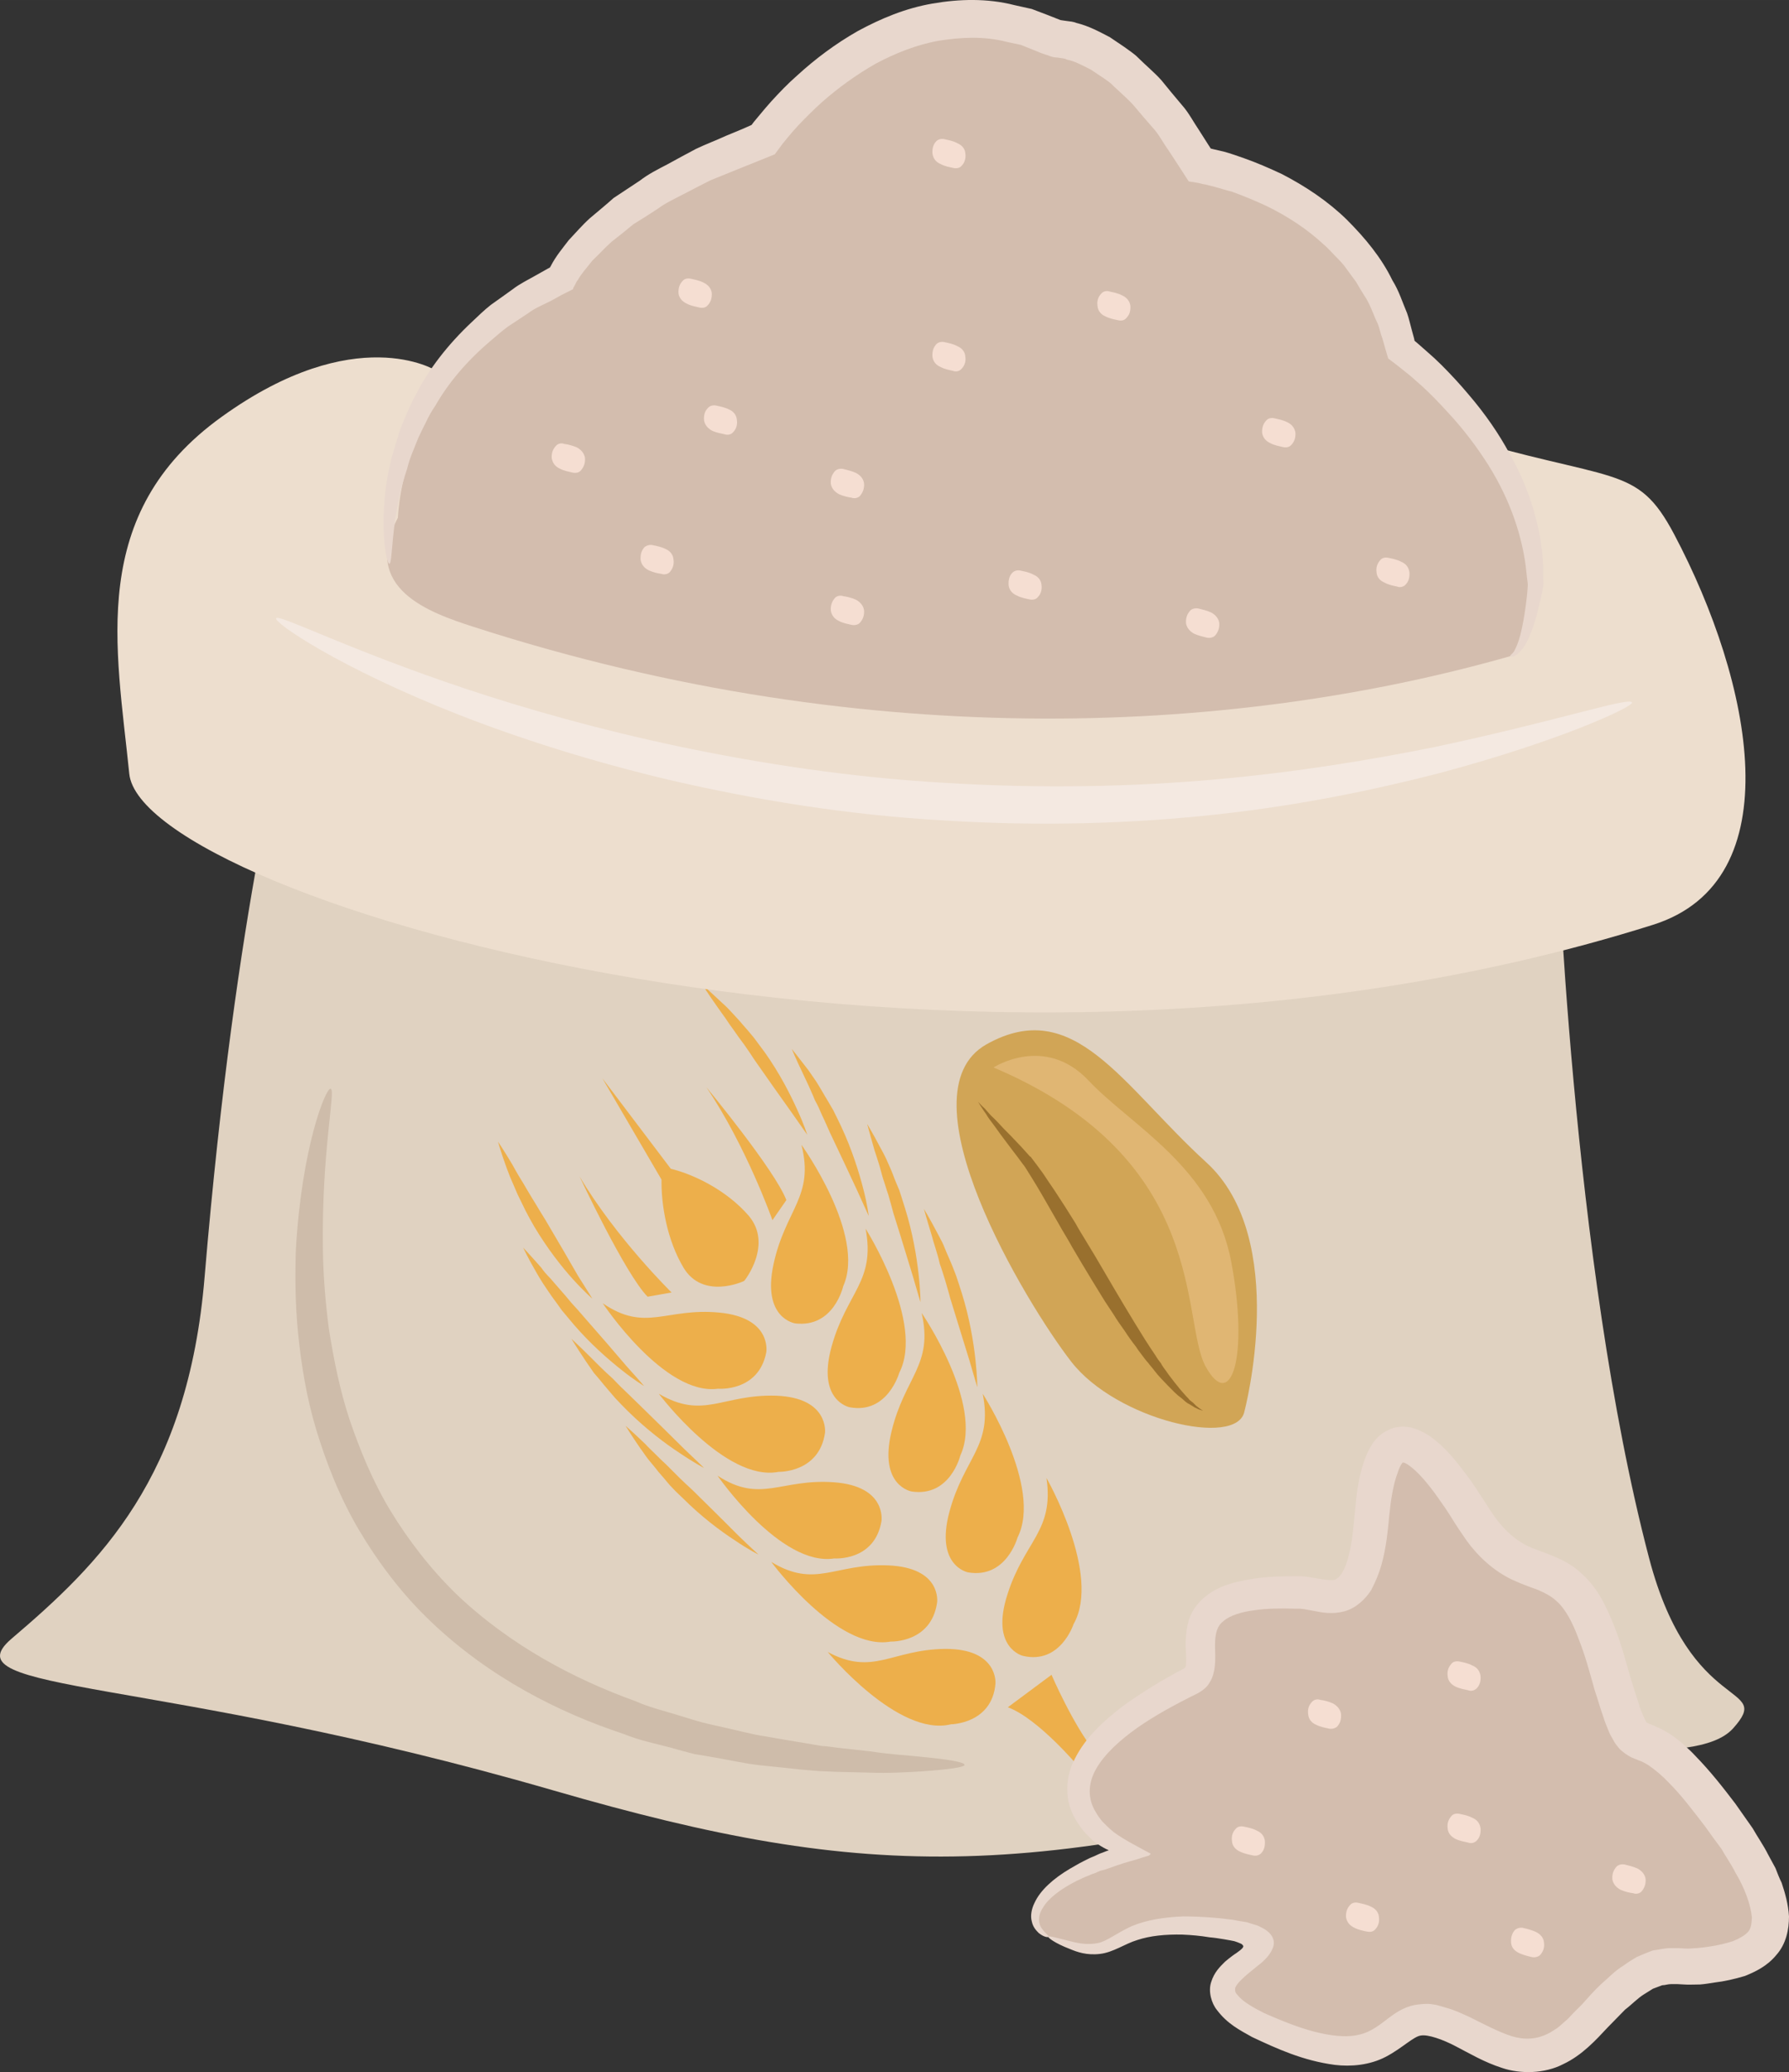
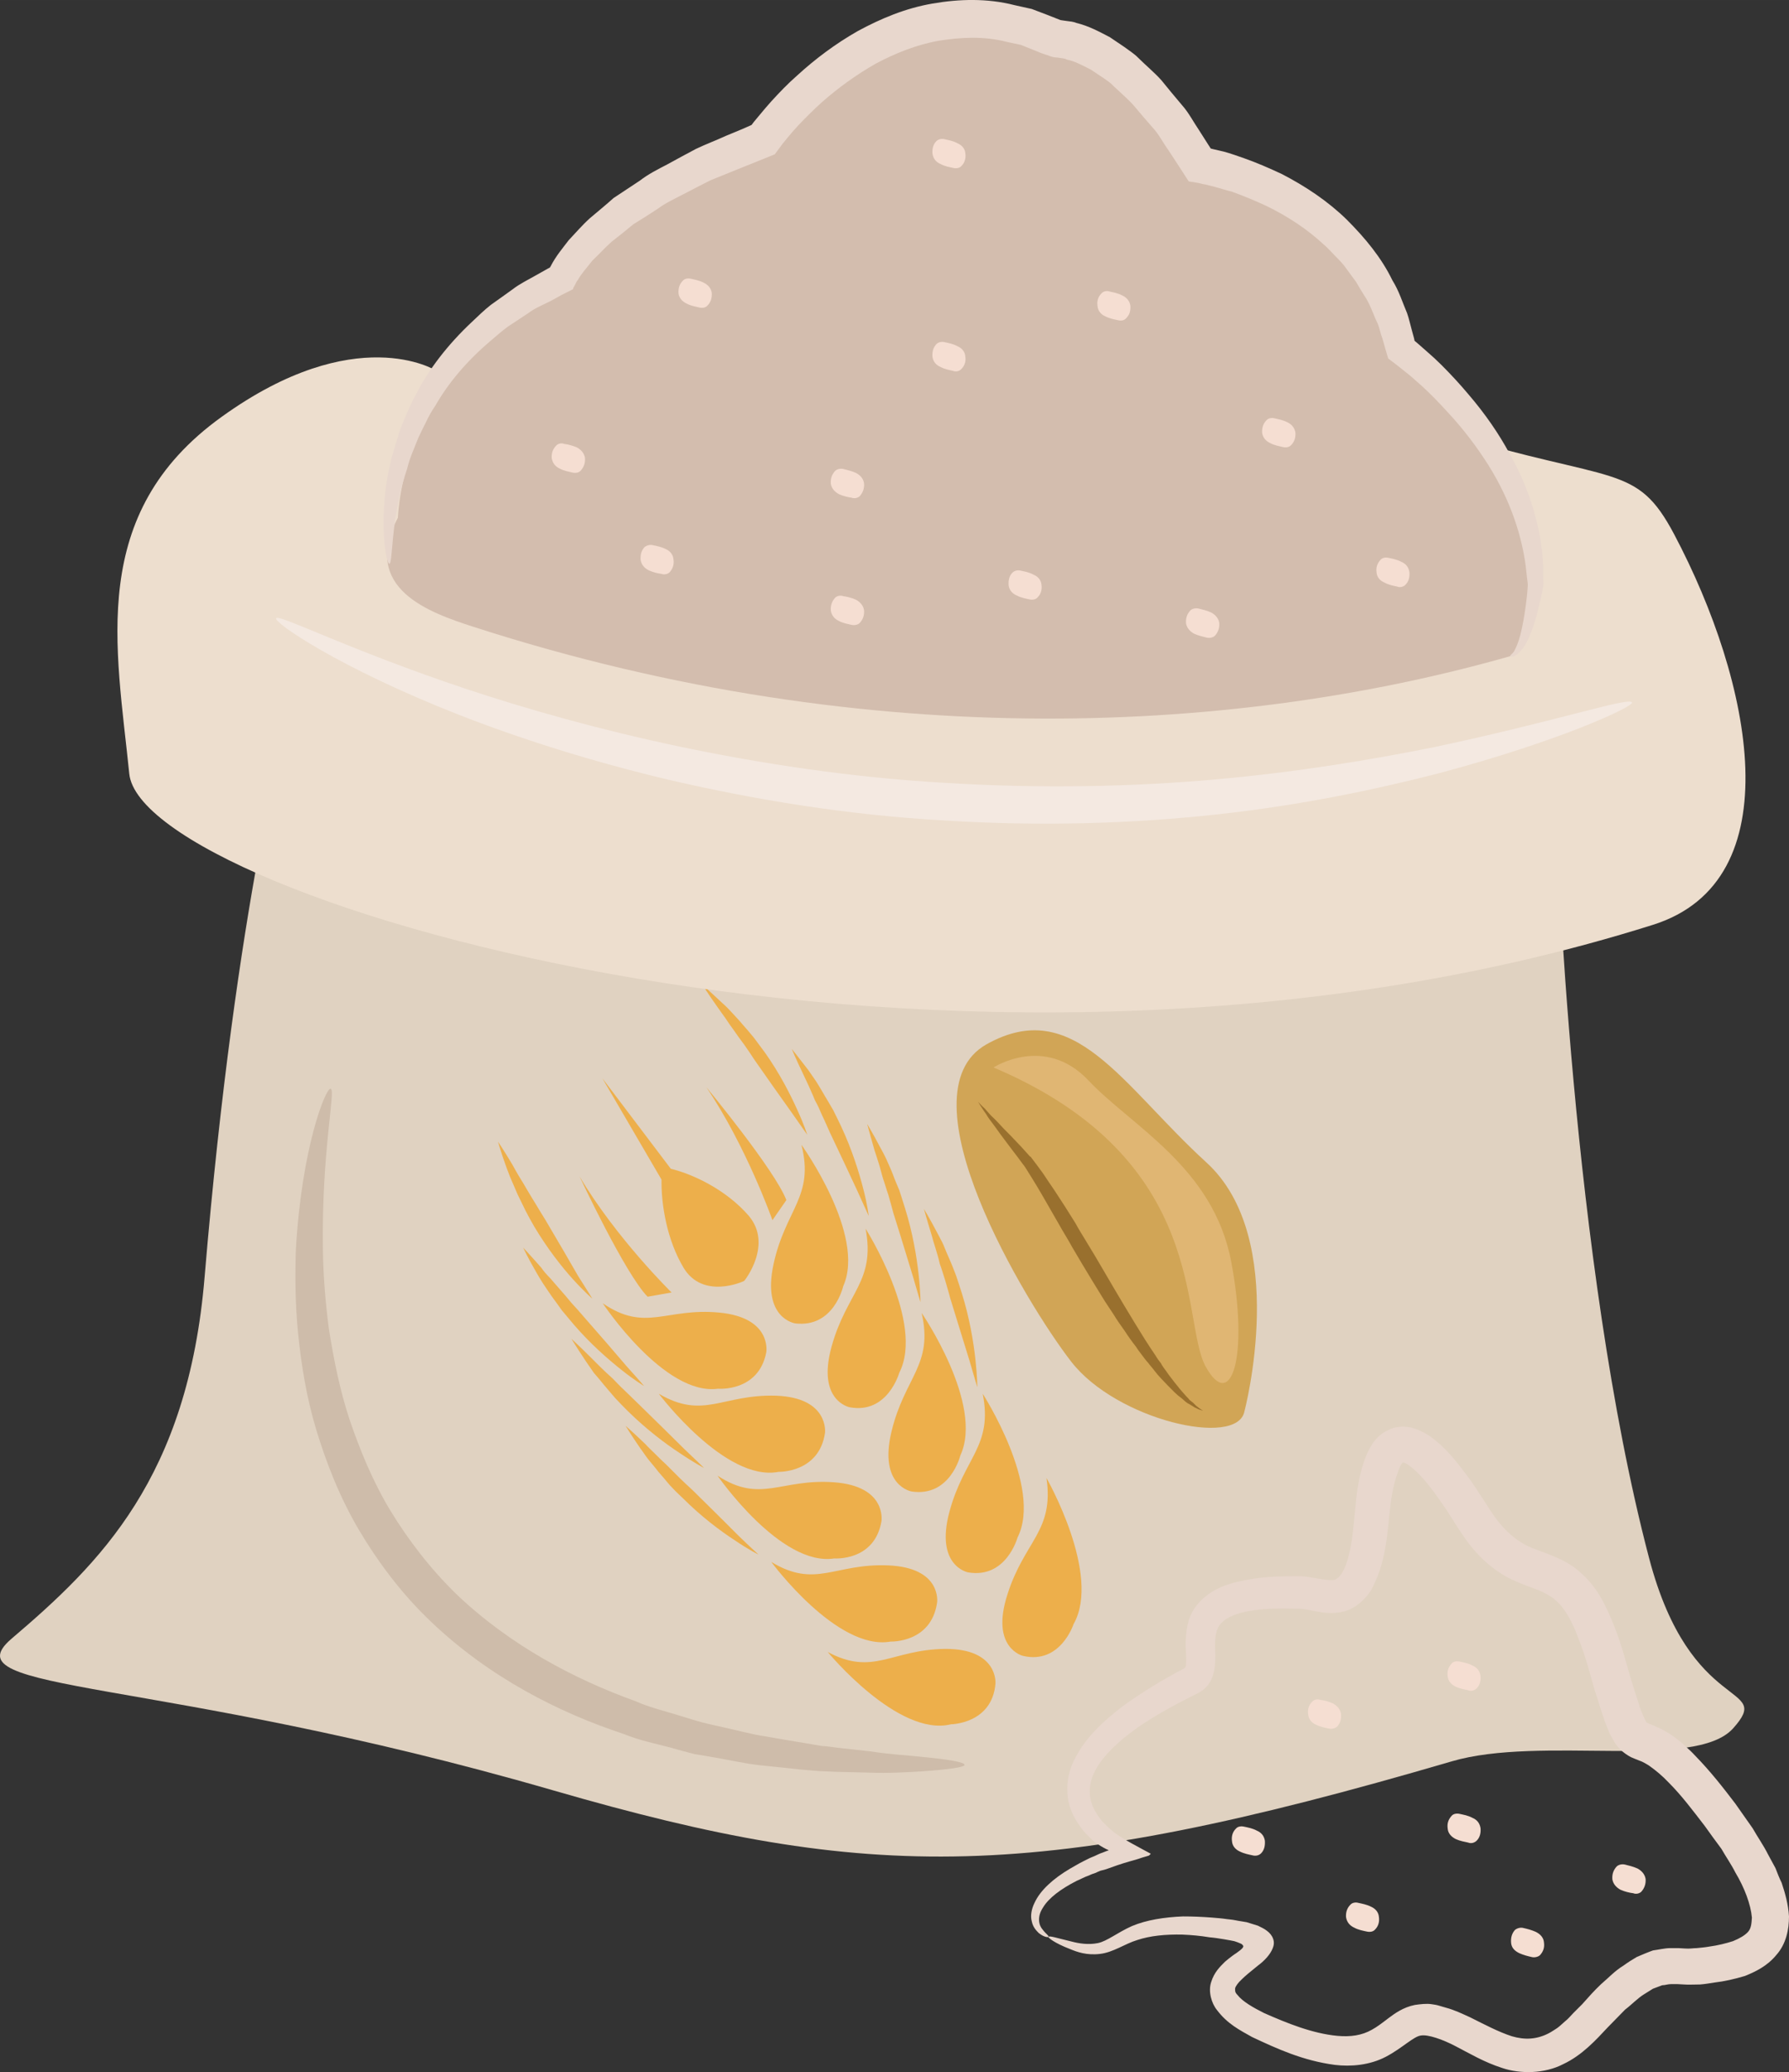
<svg xmlns="http://www.w3.org/2000/svg" xmlns:ns1="http://sodipodi.sourceforge.net/DTD/sodipodi-0.dtd" xmlns:ns2="http://www.inkscape.org/namespaces/inkscape" xml:space="preserve" width="46.284mm" height="53.599mm" version="1.1" style="clip-rule:evenodd;fill-rule:evenodd;image-rendering:optimizeQuality;shape-rendering:geometricPrecision;text-rendering:geometricPrecision" viewBox="0 0 4628.435 5359.916" id="svg119" ns1:docname="4177.svg" ns2:version="0.92.4 (5da689c313, 2019-01-14)">
  <rect x="0" y="0" width="4628.435" height="5359.916" fill="#333333" stroke="none" />
  <ns1:namedview pagecolor="#ffffff" bordercolor="#666666" borderopacity="1" objecttolerance="10" gridtolerance="10" guidetolerance="10" ns2:pageopacity="0" ns2:pageshadow="2" ns2:window-width="640" ns2:window-height="480" id="namedview121" showgrid="false" ns2:zoom="0.2102413" ns2:cx="102.63061" ns2:cy="87.482978" ns2:window-x="0" ns2:window-y="0" ns2:window-maximized="0" ns2:current-layer="svg119" />
  <defs id="defs4">
    <style type="text/css" id="style2">
   
    .fil2 {fill:#99702E;fill-rule:nonzero}
    .fil9 {fill:#CEBCAA;fill-rule:nonzero}
    .fil1 {fill:#D1A556;fill-rule:nonzero}
    .fil6 {fill:#D3BDAE;fill-rule:nonzero}
    .fil4 {fill:#E0B673;fill-rule:nonzero}
    .fil0 {fill:#E0D2C1;fill-rule:nonzero}
    .fil7 {fill:#E8D7CD;fill-rule:nonzero}
    .fil3 {fill:#EDAF4B;fill-rule:nonzero}
    .fil5 {fill:#EDDECE;fill-rule:nonzero}
    .fil8 {fill:#F4E9E1;fill-rule:nonzero}
    .fil10 {fill:#F5DED2;fill-rule:nonzero}
   
  </style>
  </defs>
  <g id="Vrstva_x0020_1" transform="translate(-7784.565,-11804.737)">
    <path class="fil0" d="m 11812,13947 c 0,0 37,1120 239,1888 108,412 325,321 217,441 -99,109 -497,17 -728,85 -1075,315 -1499,314 -2324,75 -1030,-298 -1567,-250 -1402,-392 229,-195 457,-416 500,-937 82,-978 217,-1448 217,-1448 z" id="path7" ns2:connector-curvature="0" style="fill:#e0d2c1;fill-rule:nonzero" />
    <g id="_494646624">
      <path class="fil1" d="m 11004,15456 c 0,0 119,-447 -99,-645 -218,-199 -341,-432 -568,-305 -226,127 102,670 219,821 117,151 429,223 448,129 z" id="path9" ns2:connector-curvature="0" style="fill:#d1a556;fill-rule:nonzero" />
      <path class="fil2" d="m 10897,15454 c -6,-2 -11,-3 -18,-7 -3,-1 -6,-3 -9,-5 l -10,-6 c -3,-1 -6,-4 -9,-6 -3,-3 -6,-5 -9,-8 -7,-5 -13,-10 -19,-16 -12,-12 -24,-24 -35,-36 l -9,-10 c -2,-3 -5,-6 -8,-10 -5,-7 -11,-13 -16,-20 -6,-6 -11,-14 -16,-20 -5,-7 -11,-14 -15,-21 -11,-14 -21,-28 -30,-42 -10,-14 -20,-28 -29,-43 -9,-14 -19,-28 -28,-43 -9,-15 -18,-29 -27,-44 l -26,-43 -26,-44 c -8,-15 -17,-29 -25,-43 l -50,-87 c -8,-14 -17,-29 -25,-42 -9,-14 -17,-28 -26,-41 l 1,2 c -10,-14 -20,-27 -30,-40 -10,-13 -20,-27 -30,-40 -10,-14 -20,-28 -30,-41 -3,-4 -5,-8 -7,-11 l -7,-10 c -5,-8 -10,-15 -14,-22 6,6 11,12 17,17 5,6 11,12 16,18 12,11 23,23 34,35 11,11 23,23 34,35 11,11 22,24 33,36 l 2,1 c 11,14 21,28 32,43 9,14 19,28 29,43 9,14 19,29 28,43 9,14 18,29 27,43 8,15 17,29 26,44 l 26,43 51,87 25,42 26,43 c 9,14 17,28 26,42 9,14 18,28 27,41 4,7 9,14 14,20 4,8 9,14 14,21 4,6 9,13 14,19 5,7 10,13 15,19 5,7 10,12 15,18 l 8,9 c 3,3 6,6 8,9 l 9,7 c 3,3 5,5 8,8 6,5 12,9 18,13 z" id="path11" ns2:connector-curvature="0" style="fill:#99702e;fill-rule:nonzero" />
-       <path class="fil3" d="m 10577,16377 40,-41 c -56,-69 -112,-199 -112,-199 l -113,84 c 79,29 185,156 185,156 z" id="path13" ns2:connector-curvature="0" style="fill:#edaf4b;fill-rule:nonzero" />
      <path class="fil3" d="m 9819,14909 c -30,-78 -207,-292 -207,-292 104,154 171,344 171,344 z" id="path15" ns2:connector-curvature="0" style="fill:#edaf4b;fill-rule:nonzero" />
      <path class="fil3" d="m 9284,14848 c 0,0 118,252 176,311 l 62,-11 c 0,0 -143,-140 -238,-300 z" id="path17" ns2:connector-curvature="0" style="fill:#edaf4b;fill-rule:nonzero" />
      <path class="fil3" d="m 10360,16160 c 0,0 8,-91 -131,-90 -139,2 -185,71 -303,8 0,0 182,221 319,187 0,0 106,-1 115,-105 z" id="path19" ns2:connector-curvature="0" style="fill:#edaf4b;fill-rule:nonzero" />
      <path class="fil3" d="m 10209,15950 c 0,0 13,-90 -126,-96 -139,-6 -188,61 -303,-9 0,0 170,231 309,206 0,0 105,4 120,-101 z" id="path21" ns2:connector-curvature="0" style="fill:#edaf4b;fill-rule:nonzero" />
      <path class="fil3" d="m 10065,15740 c 0,0 15,-91 -123,-101 -138,-10 -189,56 -301,-17 0,0 163,236 302,214 0,0 104,8 122,-96 z" id="path23" ns2:connector-curvature="0" style="fill:#edaf4b;fill-rule:nonzero" />
      <path class="fil3" d="m 9919,15511 c 0,0 11,-91 -127,-96 -139,-4 -187,63 -303,-5 0,0 172,229 310,202 0,0 105,3 120,-101 z" id="path25" ns2:connector-curvature="0" style="fill:#edaf4b;fill-rule:nonzero" />
      <path class="fil3" d="m 9767,15303 c 0,0 16,-90 -122,-103 -138,-13 -190,52 -301,-24 0,0 159,240 298,221 0,0 105,9 125,-94 z" id="path27" ns2:connector-curvature="0" style="fill:#edaf4b;fill-rule:nonzero" />
      <path class="fil3" d="m 10391,15929 c -45,139 40,159 40,159 97,23 131,-82 131,-82 73,-128 -70,-378 -70,-378 20,138 -57,162 -101,301 z" id="path29" ns2:connector-curvature="0" style="fill:#edaf4b;fill-rule:nonzero" />
      <path class="fil3" d="m 10289,15872 c 99,17 128,-90 128,-90 66,-130 -90,-372 -90,-372 27,136 -48,164 -86,305 -38,141 48,157 48,157 z" id="path31" ns2:connector-curvature="0" style="fill:#edaf4b;fill-rule:nonzero" />
      <path class="fil3" d="m 10144,15663 c 99,14 125,-93 125,-93 62,-133 -100,-369 -100,-369 31,135 -44,165 -78,307 -34,142 53,155 53,155 z" id="path33" ns2:connector-curvature="0" style="fill:#edaf4b;fill-rule:nonzero" />
      <path class="fil3" d="m 9936,15288 c -39,141 47,157 47,157 98,18 128,-89 128,-89 67,-130 -87,-373 -87,-373 26,137 -49,164 -88,305 z" id="path35" ns2:connector-curvature="0" style="fill:#edaf4b;fill-rule:nonzero" />
      <path class="fil3" d="m 9842,15228 c 100,12 124,-96 124,-96 60,-133 -108,-366 -108,-366 34,134 -41,166 -72,308 -31,142 56,154 56,154 z" id="path37" ns2:connector-curvature="0" style="fill:#edaf4b;fill-rule:nonzero" />
      <path class="fil3" d="m 9496,14856 c -1,65 14,156 57,228 50,83 154,36 157,34 v 0 0 0 0 c 2,-2 74,-94 12,-168 -57,-66 -141,-107 -202,-122 l -177,-234 z" id="path39" ns2:connector-curvature="0" style="fill:#edaf4b;fill-rule:nonzero" />
      <path class="fil3" d="m 9073,14758 c 0,0 15,22 37,59 5,9 11,20 17,30 7,11 14,23 21,35 7,12 15,25 23,38 8,13 16,27 25,41 33,56 63,107 84,144 23,36 37,59 37,59 0,0 -21,-18 -50,-50 -29,-32 -66,-79 -100,-136 -8,-14 -16,-28 -23,-42 -7,-14 -13,-27 -20,-41 -5,-12 -11,-25 -16,-37 -5,-11 -9,-23 -13,-33 -15,-41 -22,-67 -22,-67 z" id="path41" ns2:connector-curvature="0" style="fill:#edaf4b;fill-rule:nonzero" />
      <path class="fil3" d="m 9138,15032 c 0,0 19,20 47,52 6,9 14,18 23,27 8,9 17,20 26,30 10,11 19,22 29,34 11,12 21,23 32,36 43,49 82,94 110,127 29,32 46,52 46,52 0,0 -24,-14 -59,-42 -34,-27 -80,-67 -123,-117 -11,-13 -21,-25 -31,-37 -9,-13 -18,-25 -26,-36 -8,-12 -16,-23 -23,-34 -7,-11 -13,-21 -18,-30 -22,-38 -33,-62 -33,-62 z" id="path43" ns2:connector-curvature="0" style="fill:#edaf4b;fill-rule:nonzero" />
      <path class="fil3" d="m 9263,15268 c 0,0 20,18 51,49 8,8 16,16 25,25 9,9 19,18 30,28 10,10 20,21 32,32 10,10 22,21 34,33 47,46 90,88 120,118 32,30 51,49 51,49 0,0 -25,-13 -62,-38 -37,-24 -86,-61 -134,-108 -12,-12 -23,-23 -34,-35 -10,-12 -20,-23 -29,-34 -9,-11 -17,-21 -26,-31 -7,-10 -14,-20 -20,-29 -24,-36 -38,-59 -38,-59 z" id="path45" ns2:connector-curvature="0" style="fill:#edaf4b;fill-rule:nonzero" />
      <path class="fil3" d="m 9403,15493 c 0,0 21,18 52,48 7,8 16,16 25,25 9,9 19,19 29,28 10,10 21,21 32,32 11,11 23,22 35,33 47,46 89,88 120,119 31,30 51,48 51,48 0,0 -25,-12 -63,-38 -37,-24 -86,-61 -133,-108 -12,-11 -24,-23 -34,-34 -10,-12 -20,-24 -29,-34 -9,-12 -18,-22 -26,-32 -8,-10 -14,-20 -21,-29 -24,-35 -38,-58 -38,-58 z" id="path47" ns2:connector-curvature="0" style="fill:#edaf4b;fill-rule:nonzero" />
      <path class="fil3" d="m 10028,14712 c 0,0 14,23 34,61 5,9 11,20 16,31 5,12 11,24 16,37 5,14 11,28 17,42 5,15 10,31 15,47 20,64 30,125 35,170 5,44 5,73 5,73 0,0 -8,-26 -20,-68 -13,-42 -30,-99 -50,-162 -4,-16 -9,-32 -13,-47 -5,-14 -9,-29 -14,-43 -4,-13 -7,-27 -11,-39 -4,-12 -7,-23 -11,-34 -12,-42 -19,-68 -19,-68 z" id="path49" ns2:connector-curvature="0" style="fill:#edaf4b;fill-rule:nonzero" />
      <path class="fil3" d="m 10175,14932 c 0,0 14,23 34,61 5,10 11,20 16,31 5,12 10,25 16,38 6,13 11,27 17,42 5,15 10,30 15,46 20,64 30,125 35,170 5,45 5,73 5,73 0,0 -8,-26 -20,-68 -13,-41 -30,-98 -50,-162 -4,-16 -9,-31 -13,-46 -5,-15 -9,-30 -14,-43 -3,-14 -7,-27 -11,-40 -4,-12 -7,-23 -10,-34 -13,-42 -20,-68 -20,-68 z" id="path51" ns2:connector-curvature="0" style="fill:#edaf4b;fill-rule:nonzero" />
      <path class="fil3" d="m 9833,14518 c 0,0 17,21 43,55 6,9 13,19 20,29 7,11 14,23 21,35 7,12 15,25 23,39 7,14 14,28 21,43 28,60 46,118 57,161 11,42 14,70 14,70 0,0 -11,-24 -29,-64 -18,-39 -43,-92 -71,-151 -7,-15 -13,-30 -20,-44 -6,-14 -12,-28 -19,-40 -5,-13 -11,-25 -16,-37 -6,-12 -10,-22 -15,-32 -19,-39 -29,-64 -29,-64 z" id="path53" ns2:connector-curvature="0" style="fill:#edaf4b;fill-rule:nonzero" />
      <path class="fil3" d="m 9602,14352 c 0,0 20,18 52,48 8,7 17,16 25,25 8,9 18,19 27,30 10,11 19,22 29,34 10,13 19,26 29,39 38,54 65,107 83,147 18,39 26,65 26,65 0,0 -15,-21 -40,-57 -25,-35 -59,-83 -96,-136 -9,-14 -18,-27 -27,-40 -9,-12 -18,-24 -26,-36 -8,-11 -16,-22 -23,-33 -7,-10 -14,-19 -20,-28 -25,-35 -39,-58 -39,-58 z" id="path55" ns2:connector-curvature="0" style="fill:#edaf4b;fill-rule:nonzero" />
      <path class="fil4" d="m 10355,14566 c 0,0 132,-86 245,33 112,119 324,225 370,470 46,244 0,390 -66,271 -66,-119 13,-536 -549,-774 z" id="path57" ns2:connector-curvature="0" style="fill:#e0b673;fill-rule:nonzero" />
    </g>
    <path class="fil5" d="m 8912,12763 c 0,0 -207,-130 -554,120 -348,250 -272,597 -239,923 32,326 2150,956 3942,391 362,-114 257,-628 55,-1010 -98,-185 -152,-130 -587,-261 z" id="path60" ns2:connector-curvature="0" style="fill:#eddece;fill-rule:nonzero" />
    <path class="fil6" d="m 8814,13144 c 0,0 11,-413 423,-620 0,0 76,-195 522,-358 0,0 326,-467 760,-261 0,0 174,-11 369,326 0,0 435,65 522,478 0,0 347,250 347,608 0,0 -18,172 -65,185 -684,195 -1640,261 -2683,-76 -111,-36 -293,-98 -195,-282 z" id="path62" ns2:connector-curvature="0" style="fill:#d3bdae;fill-rule:nonzero" />
    <path class="fil7" d="m 11692,13502 c -1,-3 5,-5 10,-13 5,-9 11,-23 16,-42 5,-20 10,-46 14,-76 2,-15 4,-31 5,-49 1,-6 -1,-15 -2,-24 -1,-9 -2,-19 -3,-28 -10,-77 -38,-168 -96,-261 -29,-46 -64,-93 -106,-138 -21,-23 -43,-46 -67,-68 -12,-10 -24,-22 -37,-32 -14,-11 -22,-18 -50,-39 -5,-17 -10,-34 -15,-52 -5,-12 -7,-26 -12,-38 -12,-24 -19,-50 -35,-73 -7,-11 -14,-23 -21,-35 -8,-11 -17,-23 -25,-34 -8,-12 -18,-22 -28,-32 -10,-10 -19,-21 -31,-31 -42,-39 -93,-73 -149,-100 -28,-13 -57,-25 -87,-36 -16,-4 -31,-9 -46,-13 -8,-2 -16,-4 -24,-6 l -6,-1 -12,-3 -25,-4 c -17,-26 -34,-53 -52,-80 -14,-19 -25,-42 -42,-60 -16,-18 -32,-37 -48,-56 -16,-18 -35,-34 -53,-51 -8,-9 -18,-15 -28,-22 l -30,-20 c -20,-10 -41,-22 -62,-26 -5,-3 -10,-3 -15,-4 l -7,-1 c -6,-1 -10,0 -19,-3 l -11,-4 c -4,-1 -4,-1 -6,-2 l -9,-3 -17,-7 -35,-14 -37,-8 c -58,-15 -118,-12 -175,-3 -57,10 -112,32 -163,59 -51,29 -98,63 -141,101 -21,19 -41,39 -61,60 -9,10 -19,21 -27,31 l -13,16 -20,27 c -57,23 -112,45 -166,67 -24,12 -47,24 -70,36 -23,12 -47,23 -67,38 -21,14 -42,27 -63,40 -19,16 -38,31 -56,45 -18,16 -33,33 -50,49 -13,17 -29,34 -38,51 -1,1 -1,0 -3,4 l -4,8 -4,7 -1,4 -4,2 -26,13 c -10,6 -20,11 -29,16 -20,10 -40,18 -57,31 -18,12 -35,23 -53,35 -16,12 -31,25 -46,38 -60,51 -108,108 -141,166 -9,13 -17,27 -24,42 -7,14 -14,28 -20,41 -11,28 -23,54 -29,80 -17,50 -25,95 -31,131 -10,74 -9,114 -15,115 -5,1 -16,-40 -15,-117 1,-39 4,-86 17,-141 6,-28 16,-56 25,-87 6,-15 12,-30 19,-46 6,-15 14,-31 23,-47 32,-64 82,-129 145,-188 16,-15 31,-30 49,-44 18,-13 37,-26 56,-40 18,-14 39,-24 60,-36 11,-6 21,-12 32,-18 l 4,-2 v -1 h 1 c 0,0 1,-1 1,-2 0,0 0,-1 -1,1 0,1 2,-2 2,-3 13,-25 30,-45 46,-66 18,-19 35,-39 55,-57 20,-17 41,-34 61,-52 23,-15 45,-30 68,-45 22,-17 46,-29 71,-42 24,-13 49,-27 74,-40 25,-12 52,-22 78,-34 22,-9 44,-18 66,-28 0,0 0,0 0,0 l 6,-8 15,-18 c 10,-12 20,-24 30,-35 21,-23 43,-46 67,-67 47,-43 99,-82 157,-115 59,-32 123,-59 193,-71 69,-12 142,-14 212,4 l 45,10 42,16 33,13 c -1,-1 1,0 1,0 l 14,2 c 9,1 18,2 25,5 33,8 60,23 87,37 l 37,25 c 12,9 25,17 35,27 20,20 43,39 61,59 18,22 35,43 53,64 18,20 30,44 45,66 l 21,33 9,14 v 0 0 l 8,2 c 9,2 17,4 26,6 18,5 35,11 52,17 34,12 66,26 98,41 62,32 120,71 168,118 48,48 90,99 118,157 17,27 26,57 38,85 5,14 8,29 12,43 l 6,22 c 1,5 1,4 1,5 v 1 c 0,0 19,16 31,27 14,12 27,24 39,36 25,25 48,50 69,75 43,50 79,102 107,154 58,102 83,205 87,288 0,10 0,20 0,30 0,10 2,20 -1,31 -3,18 -7,35 -11,50 -7,31 -16,57 -25,77 -9,21 -20,35 -30,43 -5,4 -9,6 -13,6 -3,0 -5,0 -5,-1 z" id="path64" ns2:connector-curvature="0" style="fill:#e8d7cd;fill-rule:nonzero" />
    <path class="fil8" d="m 12007,13622 c 4,10 -181,98 -500,183 -159,41 -352,82 -570,106 -217,24 -458,32 -710,16 -252,-14 -490,-54 -703,-103 -213,-50 -401,-111 -554,-171 -308,-121 -478,-238 -471,-249 6,-12 186,81 495,184 154,51 340,104 549,148 210,44 443,80 690,94 246,15 482,10 695,-9 214,-19 404,-51 564,-83 318,-67 510,-132 515,-116 z" id="path66" ns2:connector-curvature="0" style="fill:#f4e9e1;fill-rule:nonzero" />
-     <path class="fil6" d="m 10497,16815 c -68,-31 -54,-141 207,-217 0,0 -380,-174 163,-446 81,-41 -103,-240 282,-228 67,2 163,76 185,-195 21,-272 119,-228 260,0 142,228 250,32 348,380 98,347 43,54 293,391 250,337 87,375 -54,391 -79,8 -119,-44 -282,141 -163,185 -272,33 -402,0 -131,-32 -98,174 -435,22 -337,-152 207,-217 -119,-261 -326,-43 -228,120 -446,22 z" id="path68" ns2:connector-curvature="0" style="fill:#d3bdae;fill-rule:nonzero" />
    <path class="fil7" d="m 10497,16815 c 2,-4 22,3 60,12 19,5 43,9 68,4 24,-5 50,-27 88,-44 38,-16 84,-23 132,-25 24,0 49,1 75,3 12,1 26,2 39,4 7,1 12,1 22,3 9,2 19,3 29,5 9,3 20,6 29,9 8,4 17,8 23,13 7,5 13,12 16,20 4,10 2,19 -1,26 -6,15 -20,31 -39,45 -21,17 -32,26 -41,35 -9,8 -16,18 -17,23 0,6 -1,10 6,17 13,17 41,33 69,47 59,26 125,53 190,59 33,3 63,-1 89,-16 13,-7 26,-17 43,-30 16,-12 38,-28 68,-34 14,-2 30,-4 43,-2 7,1 14,2 20,4 l 17,5 c 23,6 43,16 63,25 38,19 74,38 108,49 34,10 64,8 94,-7 8,-4 15,-9 23,-14 7,-5 14,-12 21,-18 8,-6 14,-14 21,-21 l 23,-23 c 16,-18 31,-35 49,-52 19,-16 35,-34 58,-48 11,-8 22,-15 34,-22 14,-6 28,-12 42,-17 15,-2 31,-6 45,-6 h 21 l 17,1 c 13,1 20,-1 30,-1 10,-1 22,-2 33,-4 22,-3 42,-8 61,-14 17,-7 31,-15 39,-24 8,-9 9,-21 10,-37 -3,-34 -19,-77 -43,-117 -10,-20 -24,-40 -36,-61 -14,-19 -29,-39 -43,-59 -30,-39 -60,-79 -93,-112 -17,-18 -34,-32 -51,-44 -8,-5 -16,-10 -25,-13 -7,-3 -11,-4 -22,-9 -8,-4 -21,-13 -29,-21 -7,-8 -14,-17 -17,-24 -4,-7 -9,-15 -11,-21 -5,-13 -11,-26 -14,-37 -9,-25 -15,-48 -23,-71 -13,-47 -25,-91 -41,-131 -15,-41 -34,-79 -59,-100 -12,-11 -27,-19 -45,-27 -19,-7 -42,-15 -66,-26 -50,-23 -91,-62 -120,-102 -14,-20 -28,-41 -39,-59 -11,-18 -23,-35 -35,-52 -24,-34 -51,-67 -77,-85 -6,-4 -11,-6 -12,-6 0,0 -1,0 -2,0 1,-3 -8,8 -13,25 -12,31 -18,71 -22,110 -4,42 -8,85 -20,128 -6,22 -15,44 -27,67 -14,22 -39,47 -70,55 -31,8 -57,3 -77,-1 l -27,-5 -10,-1 h -13 c -36,-1 -72,-1 -105,4 -32,4 -63,13 -80,28 -17,13 -22,32 -22,64 0,16 2,33 -1,56 -1,10 -5,27 -13,39 -7,13 -19,21 -31,28 -59,29 -110,57 -156,89 -45,32 -85,68 -107,107 -22,39 -21,79 0,112 5,9 11,17 17,24 4,4 7,7 11,11 5,5 12,11 18,16 27,20 65,39 96,56 -3,2 -3,4 -6,5 l -17,5 c -11,4 -22,7 -33,10 -21,6 -41,13 -60,20 l -15,4 -7,3 -4,2 c -6,2 -12,4 -18,7 -12,4 -22,10 -32,14 -41,21 -72,44 -87,69 -16,24 -11,46 -1,57 9,12 17,16 15,19 0,1 -10,2 -25,-10 -6,-6 -15,-15 -18,-30 -4,-14 -1,-32 7,-48 15,-33 49,-63 91,-88 11,-6 22,-13 34,-19 6,-3 12,-6 18,-9 4,-2 8,-3 12,-5 7,-3 14,-7 21,-9 l 10,-4 6,-2 c -1,-1 -4,-2 -6,-3 -10,-5 -20,-11 -28,-17 -3,-2 -4,-3 -7,-5 -4,-5 -9,-9 -13,-13 -9,-9 -17,-19 -25,-31 -15,-22 -27,-50 -28,-81 -2,-30 6,-62 20,-88 28,-55 73,-96 121,-133 49,-36 105,-70 160,-99 4,-2 6,-4 6,-12 1,-11 0,-28 -1,-46 0,-18 1,-40 7,-63 6,-23 21,-46 40,-62 37,-32 80,-41 119,-48 40,-7 79,-8 118,-8 h 16 c 6,1 13,1 18,2 l 30,5 c 18,3 31,4 38,2 7,-3 12,-7 19,-18 7,-12 13,-27 17,-45 9,-34 12,-72 16,-113 4,-43 8,-86 25,-134 4,-12 10,-25 18,-38 7,-12 22,-29 41,-38 18,-10 39,-12 60,-8 20,5 34,13 46,20 46,32 73,69 101,106 27,36 52,80 74,110 24,32 51,56 84,72 18,8 38,14 62,24 24,10 51,23 73,44 46,40 67,90 86,136 19,47 31,95 44,139 7,22 14,45 21,66 6,21 17,43 20,47 2,0 -1,-1 3,1 1,1 9,4 14,6 15,6 30,14 43,22 13,9 25,18 36,28 11,10 21,19 30,29 39,40 71,81 103,123 15,21 30,43 45,64 13,23 28,44 40,68 l 19,35 c 5,13 10,26 16,38 9,27 17,55 19,87 0,33 -7,71 -33,100 -24,29 -54,43 -81,54 -27,8 -53,14 -79,17 -13,2 -24,4 -37,5 -14,0 -31,1 -42,0 l -18,-1 h -14 c -10,0 -16,3 -24,3 l -24,9 c -8,5 -16,10 -24,15 -16,10 -32,27 -48,39 -15,15 -30,31 -45,46 -30,32 -66,72 -115,95 -48,25 -111,26 -158,10 -47,-15 -85,-38 -120,-56 -34,-18 -72,-31 -90,-28 -19,2 -49,33 -91,55 -42,22 -91,26 -132,21 -83,-11 -150,-42 -214,-72 -32,-18 -64,-34 -91,-70 -14,-17 -23,-48 -15,-72 8,-26 23,-40 36,-53 14,-12 27,-21 29,-22 5,-4 10,-7 14,-11 2,-2 5,-5 4,-8 -2,-3 -4,-5 -7,-6 -4,-2 -10,-4 -16,-6 l -10,-2 -17,-3 c -12,-2 -25,-4 -37,-5 -24,-4 -47,-6 -70,-7 -44,-1 -84,3 -117,14 -33,10 -62,32 -97,36 -34,4 -59,-5 -78,-13 -39,-15 -56,-29 -55,-31 z" id="path70" ns2:connector-curvature="0" style="fill:#e8d7cd;fill-rule:nonzero" />
    <path class="fil9" d="m 10280,16370 c 0,6 -40,12 -114,17 -36,2 -81,5 -134,3 -26,-1 -54,-1 -83,-2 -15,-1 -30,-1 -46,-2 -16,-1 -32,-3 -48,-4 -33,-4 -68,-7 -104,-11 -36,-4 -72,-12 -111,-19 -19,-3 -39,-7 -59,-10 -19,-5 -39,-10 -59,-16 -41,-11 -83,-19 -124,-36 -167,-55 -347,-146 -498,-290 -76,-72 -137,-154 -187,-238 -50,-85 -84,-173 -110,-258 -26,-86 -39,-170 -47,-248 -8,-79 -8,-152 -6,-218 15,-267 78,-421 90,-417 14,3 -24,161 -20,418 1,64 6,133 16,207 12,74 27,152 53,231 27,79 60,160 106,236 47,77 104,151 172,217 138,131 303,218 461,275 38,17 78,26 116,38 20,6 38,12 57,17 19,5 38,9 56,13 37,8 72,18 106,23 35,6 68,12 100,17 16,3 31,5 47,8 15,1 30,3 44,5 29,3 56,6 82,9 51,8 95,10 131,14 73,7 113,14 113,21 z" id="path72" ns2:connector-curvature="0" style="fill:#cebcaa;fill-rule:nonzero" />
  </g>
  <g id="Vrstva_x0020_1_0" transform="translate(-7784.565,-11804.737)">
    <path class="fil10" d="m 9277,12962 c 11,6 19,15 21,27 1,14 -3,24 -11,33 -5,6 -14,7 -22,5 -8,-2 -21,-4 -32,-10 -11,-5 -19,-14 -21,-27 -1,-13 3,-24 11,-32 5,-6 14,-8 21,-5 9,1 21,4 33,9 z" id="path76" ns2:connector-curvature="0" style="fill:#f5ded2;fill-rule:nonzero" />
    <path class="fil10" d="m 9507,13225 c 11,5 19,14 20,27 2,13 -2,24 -10,33 -5,5 -14,7 -22,4 -9,-1 -21,-4 -32,-9 -12,-6 -19,-15 -21,-27 -1,-14 2,-24 10,-33 6,-5 15,-7 22,-5 9,2 21,4 33,10 z" id="path78" ns2:connector-curvature="0" style="fill:#f5ded2;fill-rule:nonzero" />
-     <path class="fil10" d="m 9671,12864 c 11,5 19,14 20,27 2,13 -2,24 -10,32 -5,6 -14,8 -22,5 -9,-2 -21,-4 -32,-9 -11,-6 -19,-15 -21,-27 -1,-14 2,-24 11,-33 5,-5 14,-7 21,-5 9,2 21,4 33,10 z" id="path80" ns2:connector-curvature="0" style="fill:#f5ded2;fill-rule:nonzero" />
    <path class="fil10" d="m 9605,12536 c 11,5 19,14 21,26 1,14 -3,25 -11,33 -5,6 -14,7 -22,5 -8,-2 -21,-4 -32,-10 -11,-5 -19,-14 -21,-26 -1,-14 3,-25 11,-33 5,-6 14,-7 22,-5 8,2 21,4 32,10 z" id="path82" ns2:connector-curvature="0" style="fill:#f5ded2;fill-rule:nonzero" />
    <path class="fil10" d="m 9999,13028 c 11,6 19,14 21,27 1,13 -3,24 -11,33 -5,5 -14,7 -22,4 -8,-1 -21,-4 -32,-9 -11,-6 -19,-15 -21,-27 -1,-14 3,-24 11,-33 5,-5 14,-7 22,-5 8,2 21,5 32,10 z" id="path84" ns2:connector-curvature="0" style="fill:#f5ded2;fill-rule:nonzero" />
    <path class="fil10" d="m 9999,13356 c 11,6 19,15 21,27 1,14 -3,24 -11,33 -5,5 -14,7 -22,5 -8,-2 -21,-4 -32,-10 -11,-5 -19,-14 -21,-27 -1,-13 3,-24 11,-33 5,-5 14,-7 22,-4 8,1 21,4 32,9 z" id="path86" ns2:connector-curvature="0" style="fill:#f5ded2;fill-rule:nonzero" />
    <path class="fil10" d="m 10458,13291 c 12,5 20,14 21,26 2,14 -2,25 -10,33 -5,6 -14,7 -22,5 -9,-2 -21,-4 -32,-10 -12,-5 -19,-14 -21,-26 -1,-14 2,-25 10,-33 6,-6 15,-7 22,-5 9,2 21,4 32,10 z" id="path88" ns2:connector-curvature="0" style="fill:#f5ded2;fill-rule:nonzero" />
    <path class="fil10" d="m 10261,12700 c 12,5 20,14 21,27 2,13 -2,24 -10,32 -5,6 -14,8 -22,5 -9,-2 -21,-4 -32,-10 -12,-5 -19,-14 -21,-26 -1,-14 2,-24 10,-33 6,-6 15,-7 22,-5 9,2 21,4 32,10 z" id="path90" ns2:connector-curvature="0" style="fill:#f5ded2;fill-rule:nonzero" />
    <path class="fil10" d="m 10261,12175 c 12,5 20,14 21,26 2,14 -2,25 -10,33 -5,6 -14,7 -22,5 -9,-2 -21,-4 -32,-10 -12,-5 -19,-14 -21,-27 -1,-13 2,-24 10,-32 6,-6 15,-7 22,-5 9,2 21,4 32,10 z" id="path92" ns2:connector-curvature="0" style="fill:#f5ded2;fill-rule:nonzero" />
    <path class="fil10" d="m 10688,12569 c 11,5 19,14 21,26 1,14 -2,24 -11,33 -5,6 -14,7 -21,5 -9,-2 -21,-4 -33,-10 -11,-5 -19,-14 -20,-27 -2,-13 2,-24 10,-32 5,-6 14,-8 22,-5 9,2 21,4 32,10 z" id="path94" ns2:connector-curvature="0" style="fill:#f5ded2;fill-rule:nonzero" />
    <path class="fil10" d="m 11115,12897 c 11,5 19,14 21,27 1,13 -3,24 -11,32 -5,6 -14,7 -22,5 -8,-2 -21,-4 -32,-10 -11,-5 -19,-14 -21,-26 -1,-14 3,-25 11,-33 5,-6 14,-7 22,-5 8,2 21,4 32,10 z" id="path96" ns2:connector-curvature="0" style="fill:#f5ded2;fill-rule:nonzero" />
    <path class="fil10" d="m 10918,13389 c 11,6 19,15 21,27 1,13 -3,24 -11,33 -5,5 -14,7 -22,5 -8,-2 -21,-5 -32,-10 -11,-6 -19,-15 -21,-27 -1,-14 3,-24 11,-33 5,-5 14,-7 22,-5 8,2 21,5 32,10 z" id="path98" ns2:connector-curvature="0" style="fill:#f5ded2;fill-rule:nonzero" />
    <path class="fil10" d="m 11410,13258 c 12,5 19,14 21,27 1,13 -2,24 -10,32 -5,6 -15,8 -22,5 -9,-2 -21,-4 -32,-10 -12,-5 -20,-14 -21,-26 -2,-14 2,-24 10,-33 5,-6 14,-7 22,-5 9,2 21,4 32,10 z" id="path100" ns2:connector-curvature="0" style="fill:#f5ded2;fill-rule:nonzero" />
  </g>
  <g id="Vrstva_x0020_1_1" transform="translate(-7784.565,-11804.737)">
    <path class="fil10" d="m 11233,16211 c 11,6 19,15 21,27 1,14 -2,24 -10,33 -6,5 -15,7 -22,5 -9,-2 -21,-4 -33,-10 -11,-5 -19,-14 -20,-27 -2,-13 2,-24 10,-32 5,-6 14,-8 22,-5 9,1 21,4 32,9 z" id="path104" ns2:connector-curvature="0" style="fill:#f5ded2;fill-rule:nonzero" />
    <path class="fil10" d="m 11758,16802 c 12,6 20,15 21,27 2,14 -2,24 -10,33 -5,5 -15,7 -22,5 -9,-2 -21,-5 -32,-10 -12,-6 -20,-14 -21,-27 -1,-13 2,-24 10,-33 6,-5 15,-7 22,-5 9,2 21,5 32,10 z" id="path106" ns2:connector-curvature="0" style="fill:#f5ded2;fill-rule:nonzero" />
    <path class="fil10" d="m 11594,16113 c 12,5 19,14 21,27 1,13 -2,24 -10,32 -6,6 -15,8 -22,5 -9,-2 -21,-4 -32,-9 -12,-6 -20,-15 -21,-27 -2,-14 2,-24 10,-33 5,-6 14,-7 22,-5 9,2 21,4 32,10 z" id="path108" ns2:connector-curvature="0" style="fill:#f5ded2;fill-rule:nonzero" />
-     <path class="fil10" d="m 11036,16540 c 12,5 19,14 21,26 1,14 -2,25 -10,33 -6,6 -15,7 -22,5 -9,-2 -21,-4 -33,-10 -11,-5 -19,-14 -20,-26 -2,-14 2,-25 10,-33 5,-6 14,-7 22,-5 9,2 21,4 32,10 z" id="path110" ns2:connector-curvature="0" style="fill:#f5ded2;fill-rule:nonzero" />
+     <path class="fil10" d="m 11036,16540 c 12,5 19,14 21,26 1,14 -2,25 -10,33 -6,6 -15,7 -22,5 -9,-2 -21,-4 -33,-10 -11,-5 -19,-14 -20,-26 -2,-14 2,-25 10,-33 5,-6 14,-7 22,-5 9,2 21,4 32,10 " id="path110" ns2:connector-curvature="0" style="fill:#f5ded2;fill-rule:nonzero" />
    <path class="fil10" d="m 11332,16737 c 11,5 19,14 20,26 2,14 -2,25 -10,33 -5,6 -14,7 -22,5 -9,-2 -21,-4 -32,-10 -11,-5 -19,-14 -21,-27 -1,-13 3,-24 11,-32 5,-6 14,-7 21,-5 9,2 21,4 33,10 z" id="path112" ns2:connector-curvature="0" style="fill:#f5ded2;fill-rule:nonzero" />
    <path class="fil10" d="m 11594,16507 c 12,5 19,14 21,27 1,13 -2,24 -10,32 -6,6 -15,8 -22,5 -9,-2 -21,-4 -32,-9 -12,-6 -20,-15 -21,-27 -2,-14 2,-24 10,-33 5,-6 14,-7 22,-5 9,2 21,4 32,10 z" id="path114" ns2:connector-curvature="0" style="fill:#f5ded2;fill-rule:nonzero" />
    <path class="fil10" d="m 12021,16638 c 11,6 19,15 21,27 1,13 -3,24 -11,33 -5,5 -14,7 -21,4 -9,-1 -22,-4 -33,-9 -11,-6 -19,-15 -21,-27 -1,-14 3,-24 11,-33 5,-5 14,-7 22,-5 8,2 21,5 32,10 z" id="path116" ns2:connector-curvature="0" style="fill:#f5ded2;fill-rule:nonzero" />
  </g>
</svg>